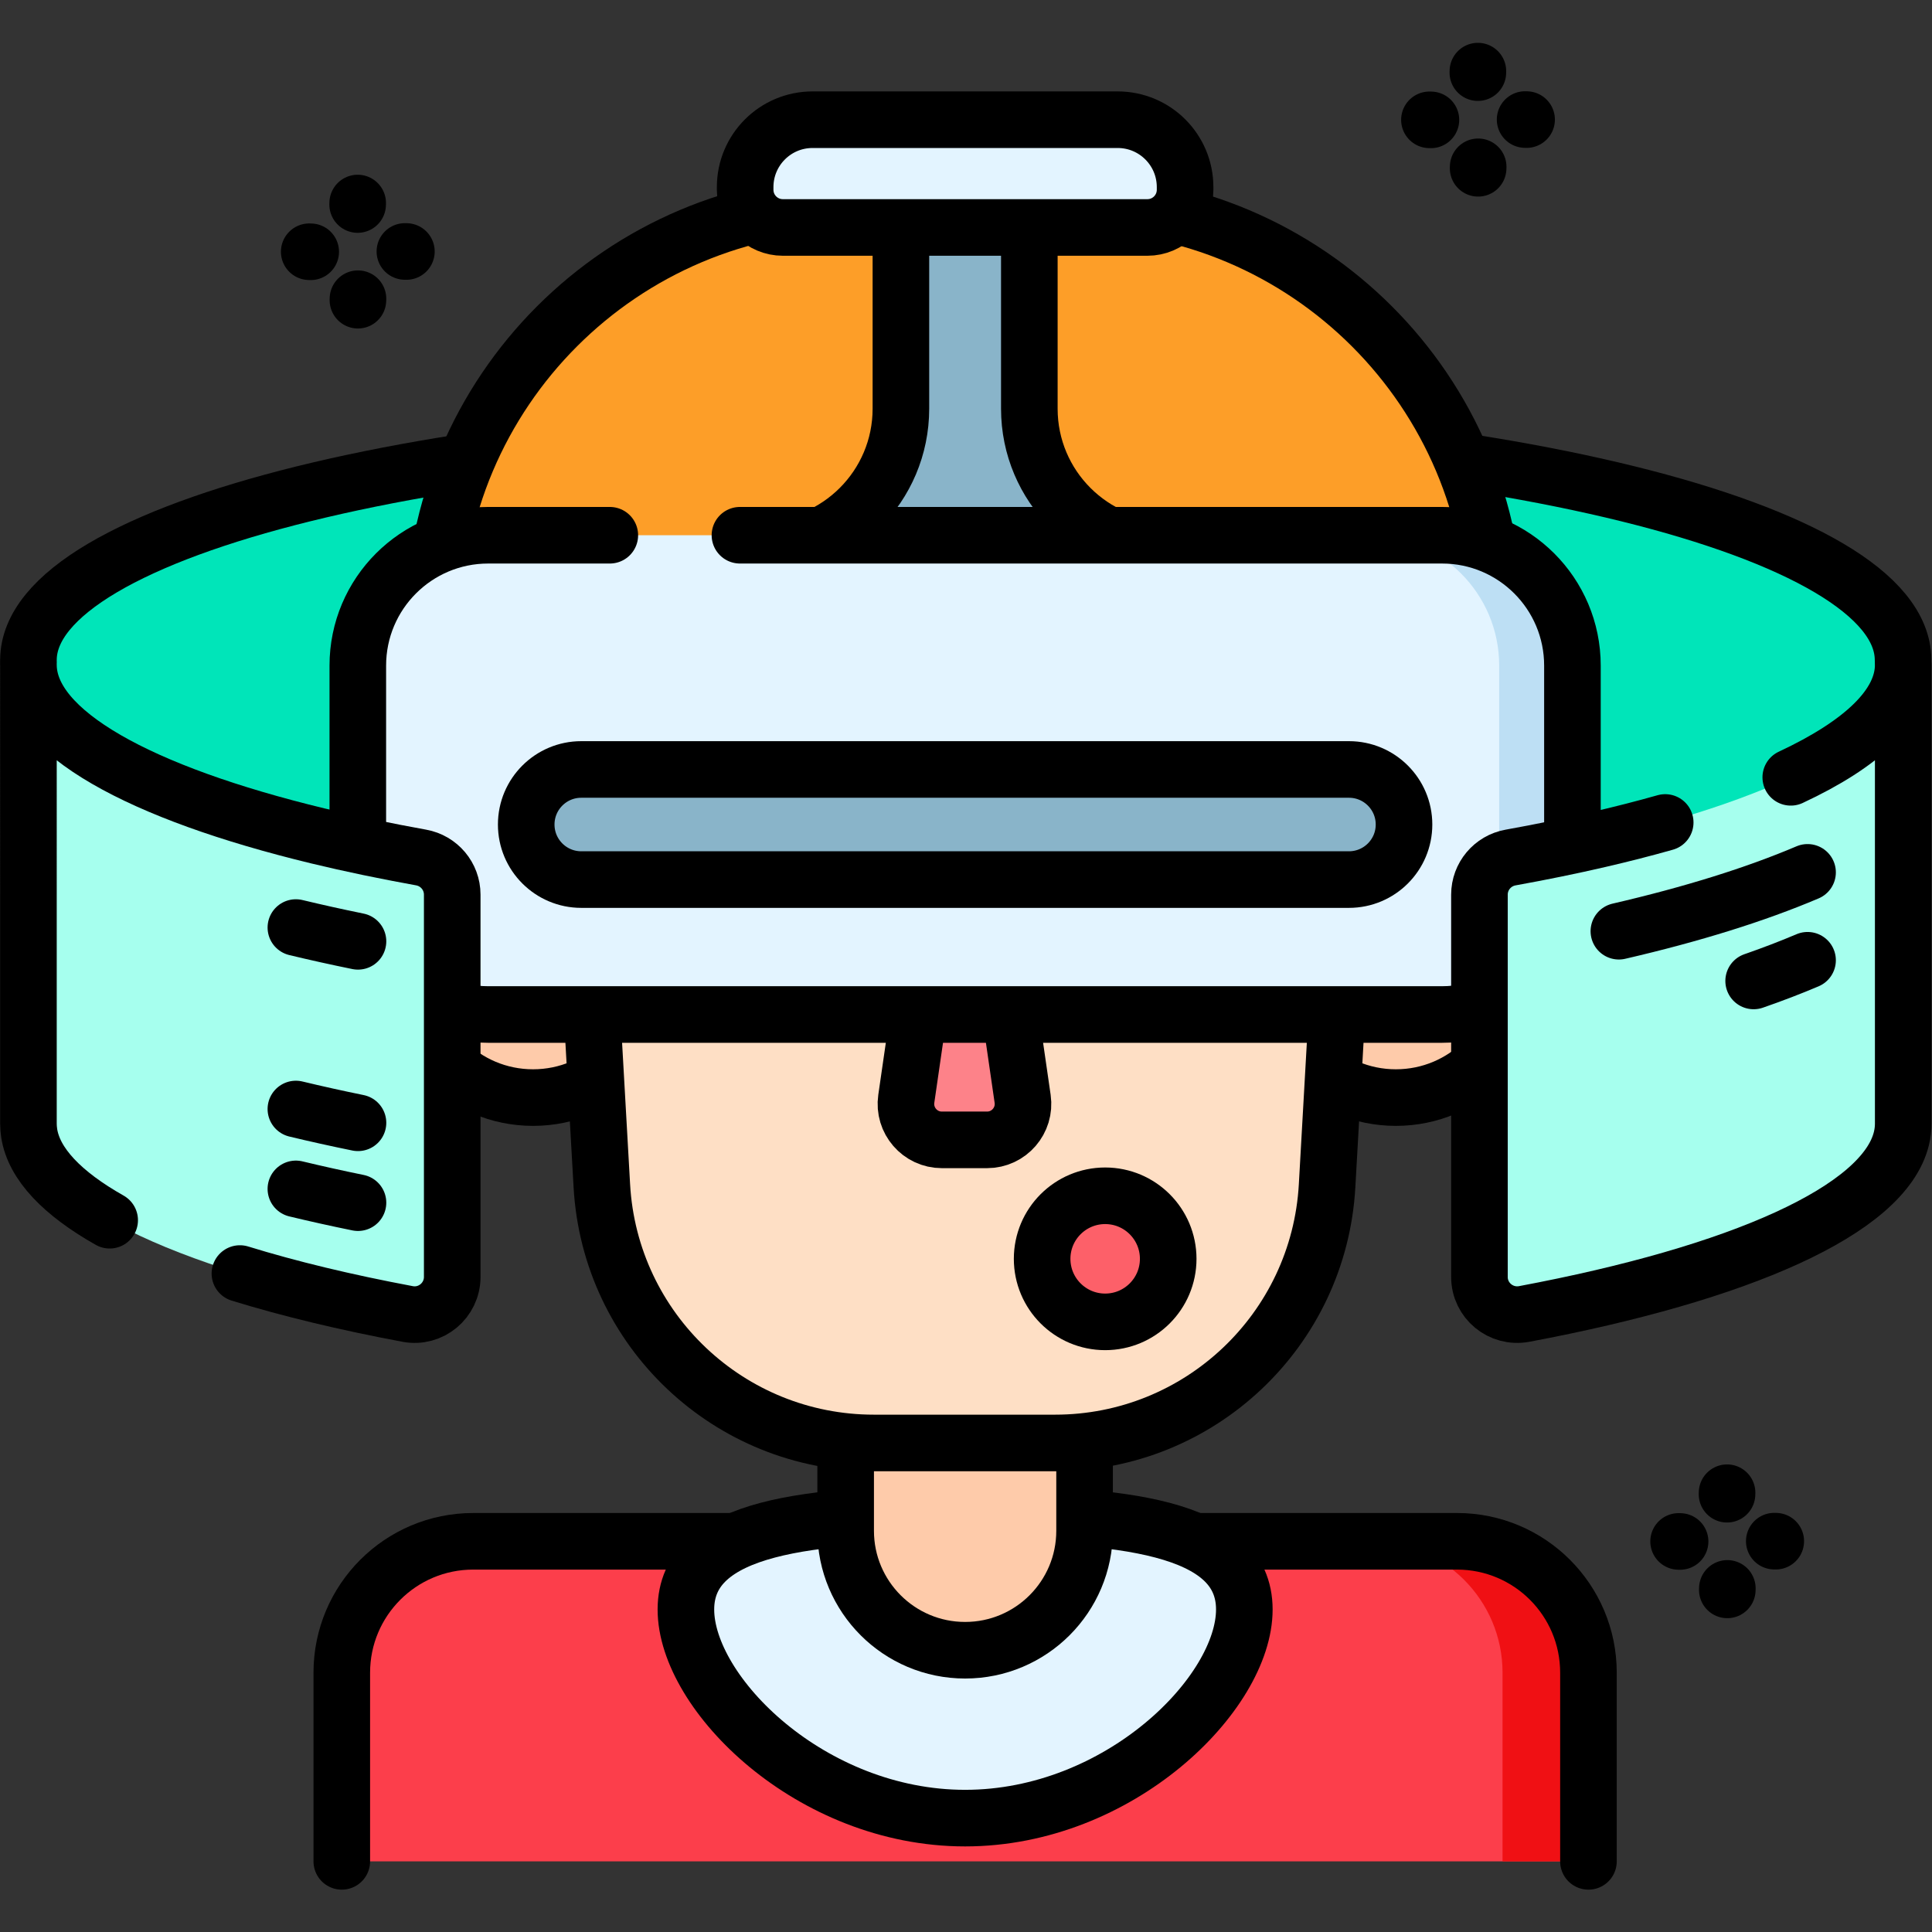
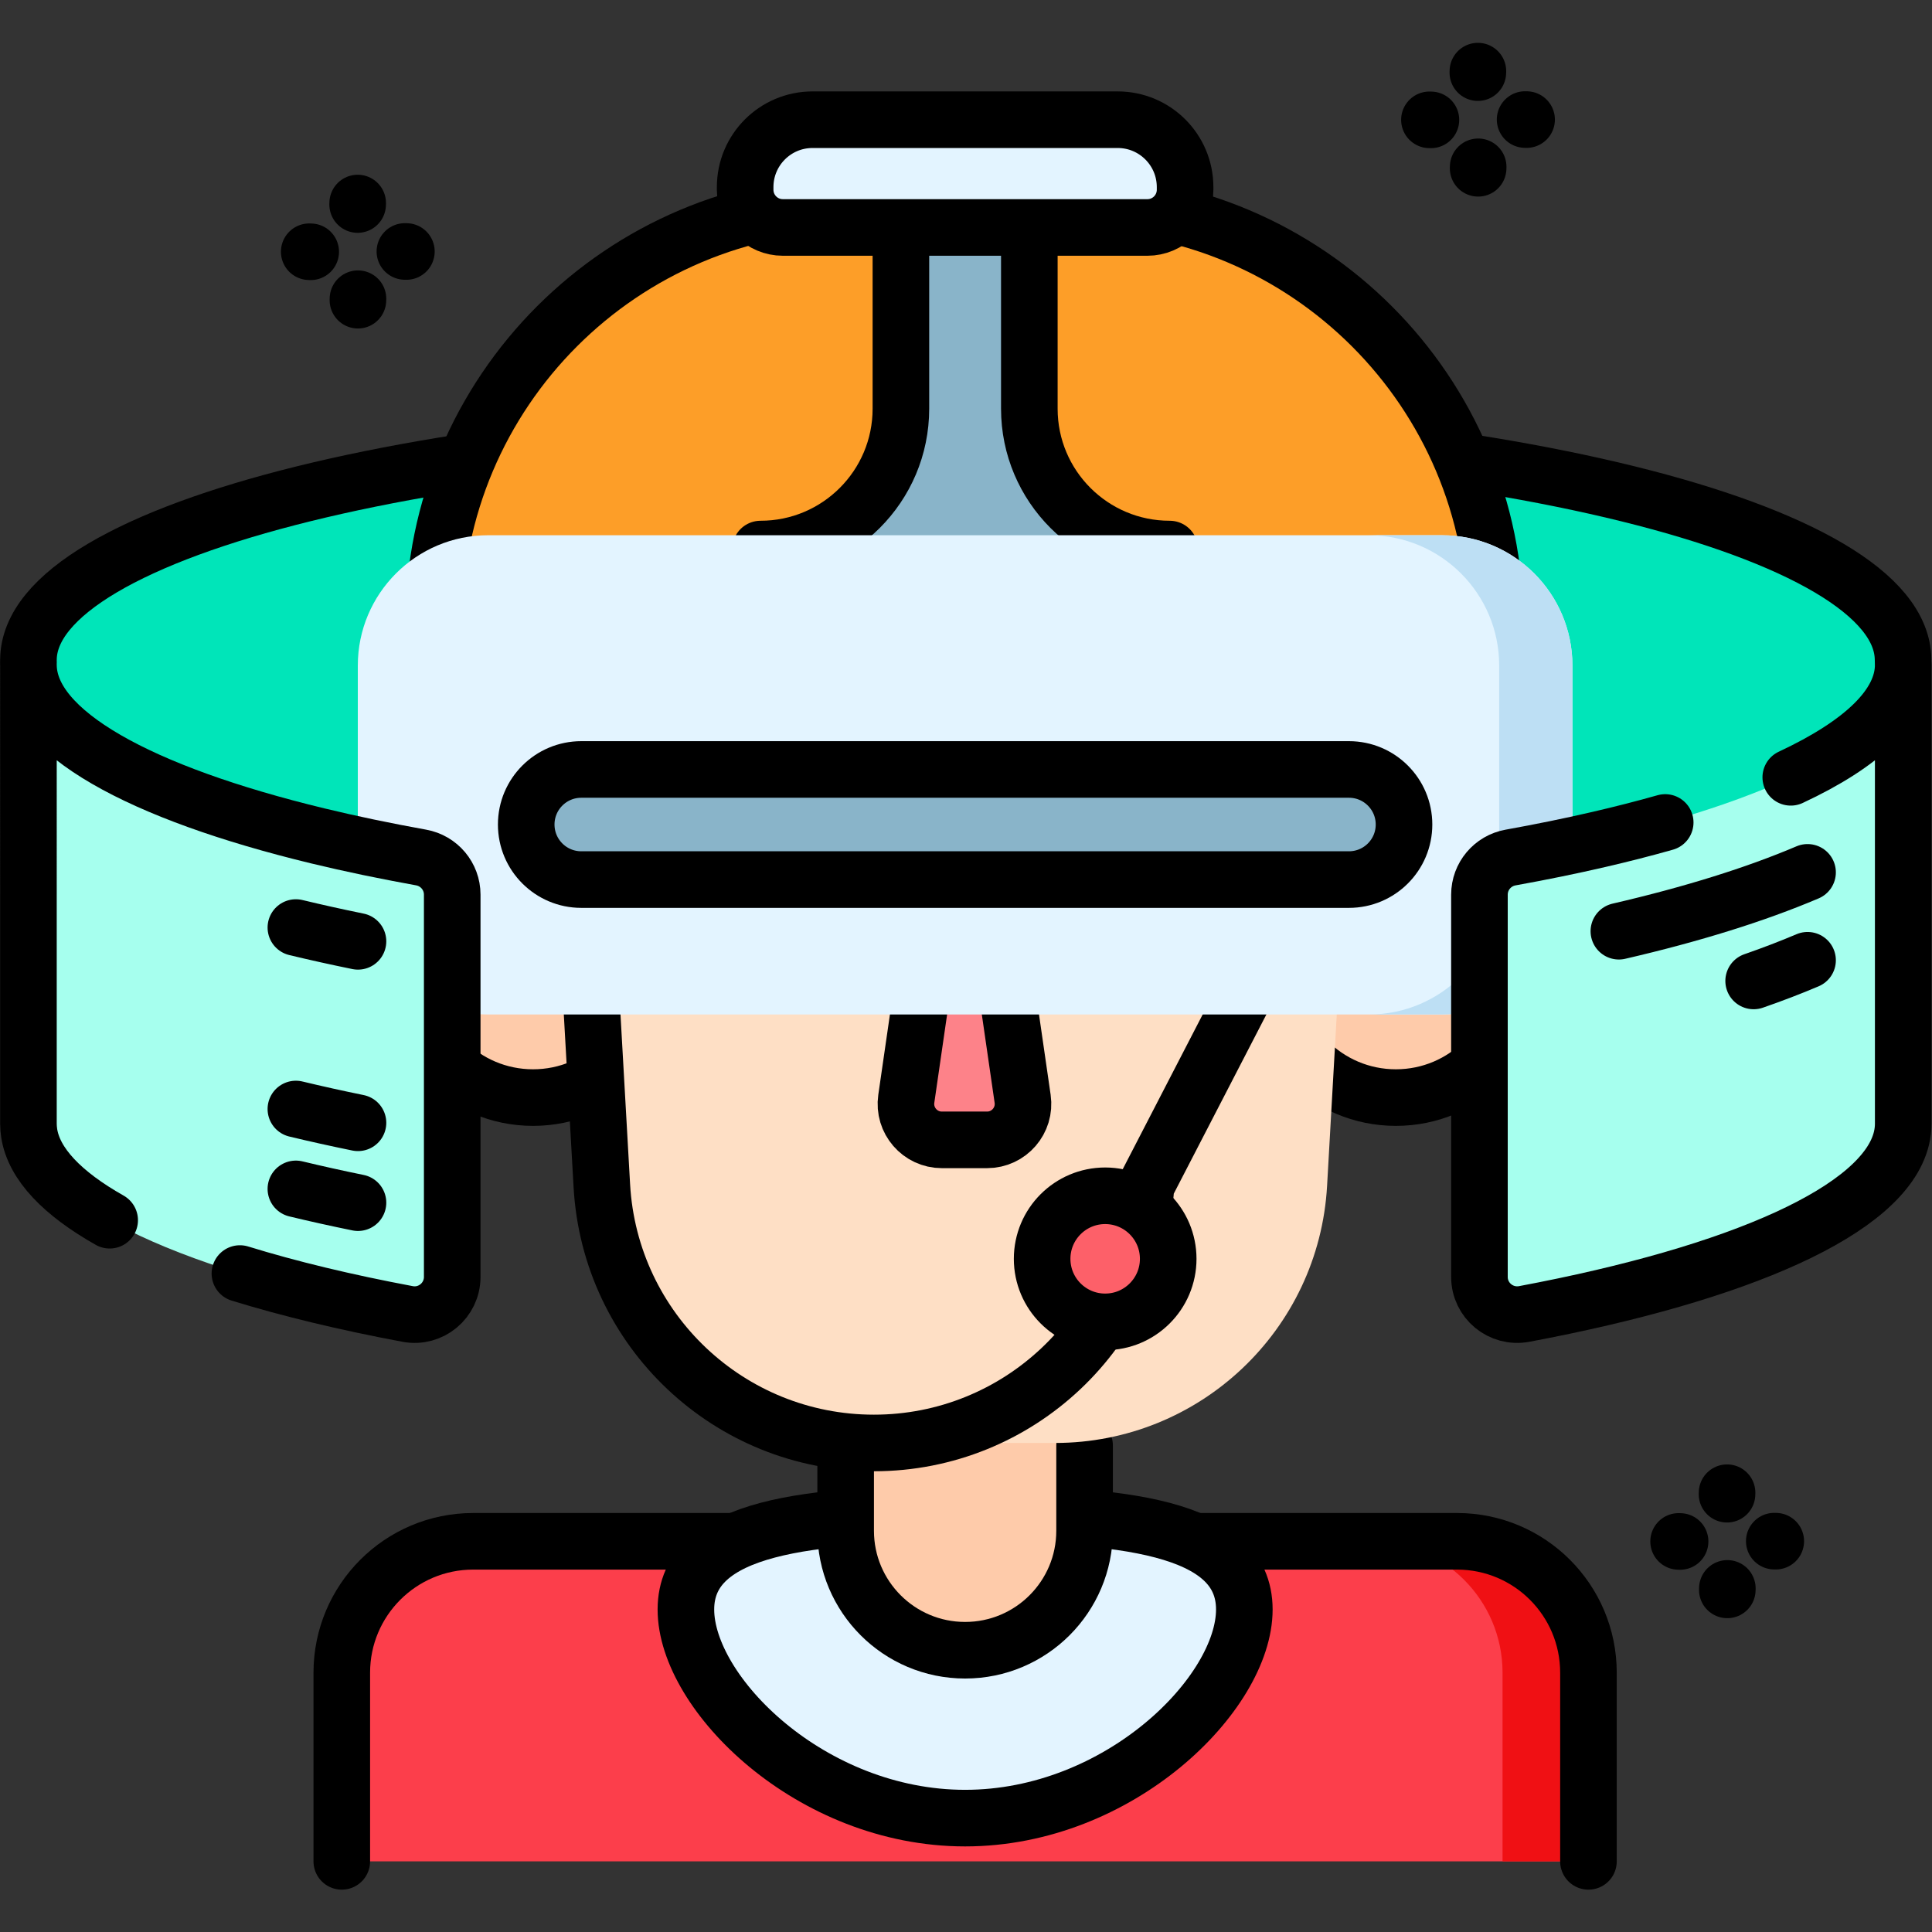
<svg xmlns="http://www.w3.org/2000/svg" version="1.1" id="svg6309" width="682.667" height="682.667" viewBox="0 0 682.667 682.667">
  <rect x="0" y="0" width="682.667" height="682.667" fill="#333333" stroke="none" />
  <defs id="defs6313">
    <clipPath clipPathUnits="userSpaceOnUse" id="clipPath6323">
      <path d="M 0,512 H 512 V 0 H 0 Z" id="path6321" />
    </clipPath>
  </defs>
  <g id="g6315" transform="matrix(1.333,0,0,-1.333,0,682.667)">
    <g id="g6317">
      <g id="g6319" clip-path="url(#clipPath6323)">
        <g id="g6325" transform="translate(504.5,264.992)">
          <path d="m 0,0 c -0.002,37.837 -0.013,66.696 -0.042,72.263 -0.192,34.651 -111.415,62.133 -248.458,61.411 -137.042,0.722 -248.265,-26.76 -248.458,-61.411 C -496.986,66.696 -496.998,37.837 -497,0 Z" style="fill:#00e5b9;fill-opacity:1;fill-rule:nonzero;stroke:none" id="path6327" />
        </g>
        <g id="g6329" transform="translate(504.458,337.255)">
          <path d="M 0,0 C -0.193,34.651 -111.416,62.134 -248.458,61.411 -385.501,62.134 -496.724,34.651 -496.917,0" style="fill:none;stroke:#000000;stroke-width:15;stroke-linecap:round;stroke-linejoin:round;stroke-miterlimit:10;stroke-dasharray:none;stroke-opacity:1" id="path6331" />
        </g>
        <g id="g6333" transform="translate(421.06,18.725)">
          <path d="m 0,0 h -330.46 v 50.01 c 0,19.236 15.594,34.83 34.83,34.83 h 260.8 C -15.594,84.84 0,69.246 0,50.01 Z" style="fill:#fc3e4b;fill-opacity:1;fill-rule:nonzero;stroke:none" id="path6335" />
        </g>
        <g id="g6337" transform="translate(421.062,68.736)">
          <path d="M 0,0 V -50.008 H -22.771 V 0 c 0,19.234 -15.597,34.831 -34.831,34.831 h 22.771 C -15.597,34.831 0,19.234 0,0" style="fill:#f01014;fill-opacity:1;fill-rule:nonzero;stroke:none" id="path6339" />
        </g>
        <g id="g6341" transform="translate(90.6,18.725)">
          <path d="m 0,0 v 50.01 c 0,19.236 15.594,34.83 34.83,34.83 h 260.8 c 19.236,0 34.83,-15.594 34.83,-34.83 V 0" style="fill:none;stroke:#000000;stroke-width:15;stroke-linecap:round;stroke-linejoin:round;stroke-miterlimit:10;stroke-dasharray:none;stroke-opacity:1" id="path6343" />
        </g>
        <g id="g6345" transform="translate(329.843,85.493)">
          <path d="m 0,0 c 0,-22.267 -33.137,-55.305 -74.013,-55.305 -40.877,0 -74.013,33.038 -74.013,55.305 0,22.267 33.136,25.329 74.013,25.329 C -33.137,25.329 0,22.267 0,0" style="fill:#e3f4ff;fill-opacity:1;fill-rule:nonzero;stroke:none" id="path6347" />
        </g>
        <g id="g6349" transform="translate(329.843,85.493)">
          <path d="m 0,0 c 0,-22.267 -33.137,-55.305 -74.013,-55.305 -40.877,0 -74.013,33.038 -74.013,55.305 0,22.267 33.136,25.329 74.013,25.329 C -33.137,25.329 0,22.267 0,0 Z" style="fill:none;stroke:#000000;stroke-width:15;stroke-linecap:round;stroke-linejoin:round;stroke-miterlimit:10;stroke-dasharray:none;stroke-opacity:1" id="path6351" />
        </g>
        <g id="g6353" transform="translate(255.83,74.689)">
          <path d="M 0,0 V 0 C -17.488,0 -31.666,14.177 -31.666,31.665 V 72.267 H 31.666 V 31.665 C 31.666,14.177 17.488,0 0,0" style="fill:#fecbaa;fill-opacity:1;fill-rule:nonzero;stroke:none" id="path6355" />
        </g>
        <g id="g6357" transform="translate(287.496,128.971)">
          <path d="m 0,0 v -22.616 c 0,-17.488 -14.177,-31.665 -31.666,-31.665 -17.488,0 -31.665,14.177 -31.665,31.665 V 0" style="fill:none;stroke:#000000;stroke-width:15;stroke-linecap:round;stroke-linejoin:round;stroke-miterlimit:10;stroke-dasharray:none;stroke-opacity:1" id="path6359" />
        </g>
        <g id="g6361" transform="translate(457.793,116.047)">
          <path d="M 0,0 0.011,0.397" style="fill:none;stroke:#000000;stroke-width:15;stroke-linecap:round;stroke-linejoin:round;stroke-miterlimit:10;stroke-dasharray:none;stroke-opacity:1" id="path6363" />
        </g>
        <g id="g6365" transform="translate(457.868,90.686)">
          <path d="M 0,0 0.011,0.397" style="fill:none;stroke:#000000;stroke-width:15;stroke-linecap:round;stroke-linejoin:round;stroke-miterlimit:10;stroke-dasharray:none;stroke-opacity:1" id="path6367" />
        </g>
        <g id="g6369" transform="translate(470.318,103.607)">
          <path d="M 0,0 0.397,-0.011" style="fill:none;stroke:#000000;stroke-width:15;stroke-linecap:round;stroke-linejoin:round;stroke-miterlimit:10;stroke-dasharray:none;stroke-opacity:1" id="path6371" />
        </g>
        <g id="g6373" transform="translate(444.957,103.533)">
          <path d="M 0,0 0.397,-0.011" style="fill:none;stroke:#000000;stroke-width:15;stroke-linecap:round;stroke-linejoin:round;stroke-miterlimit:10;stroke-dasharray:none;stroke-opacity:1" id="path6375" />
        </g>
        <g id="g6377" transform="translate(391.744,492.878)">
          <path d="M 0,0 0.011,0.397" style="fill:none;stroke:#000000;stroke-width:15;stroke-linecap:round;stroke-linejoin:round;stroke-miterlimit:10;stroke-dasharray:none;stroke-opacity:1" id="path6379" />
        </g>
        <g id="g6381" transform="translate(391.818,467.517)">
          <path d="M 0,0 0.011,0.397" style="fill:none;stroke:#000000;stroke-width:15;stroke-linecap:round;stroke-linejoin:round;stroke-miterlimit:10;stroke-dasharray:none;stroke-opacity:1" id="path6383" />
        </g>
        <g id="g6385" transform="translate(404.269,480.44)">
          <path d="M 0,0 0.397,-0.012" style="fill:none;stroke:#000000;stroke-width:15;stroke-linecap:round;stroke-linejoin:round;stroke-miterlimit:10;stroke-dasharray:none;stroke-opacity:1" id="path6387" />
        </g>
        <g id="g6389" transform="translate(378.907,480.365)">
          <path d="M 0,0 0.397,-0.012" style="fill:none;stroke:#000000;stroke-width:15;stroke-linecap:round;stroke-linejoin:round;stroke-miterlimit:10;stroke-dasharray:none;stroke-opacity:1" id="path6391" />
        </g>
        <g id="g6393" transform="translate(94.804,457.913)">
          <path d="M 0,0 0.011,0.397" style="fill:none;stroke:#000000;stroke-width:15;stroke-linecap:round;stroke-linejoin:round;stroke-miterlimit:10;stroke-dasharray:none;stroke-opacity:1" id="path6395" />
        </g>
        <g id="g6397" transform="translate(94.878,432.552)">
          <path d="M 0,0 0.011,0.397" style="fill:none;stroke:#000000;stroke-width:15;stroke-linecap:round;stroke-linejoin:round;stroke-miterlimit:10;stroke-dasharray:none;stroke-opacity:1" id="path6399" />
        </g>
        <g id="g6401" transform="translate(107.328,445.474)">
          <path d="M 0,0 0.397,-0.012" style="fill:none;stroke:#000000;stroke-width:15;stroke-linecap:round;stroke-linejoin:round;stroke-miterlimit:10;stroke-dasharray:none;stroke-opacity:1" id="path6403" />
        </g>
        <g id="g6405" transform="translate(81.967,445.399)">
          <path d="M 0,0 0.397,-0.012" style="fill:none;stroke:#000000;stroke-width:15;stroke-linecap:round;stroke-linejoin:round;stroke-miterlimit:10;stroke-dasharray:none;stroke-opacity:1" id="path6407" />
        </g>
        <g id="g6409" transform="translate(333.789,260.71)">
          <path d="m 0,0 h -156.262 c -34.558,0 -62.573,28.015 -62.573,62.573 v 23.406 c 0,61.647 49.975,111.622 111.622,111.622 h 58.164 c 61.647,0 111.622,-49.975 111.622,-111.622 V 62.573 C 62.573,28.015 34.558,0 0,0" style="fill:#fd9e28;fill-opacity:1;fill-rule:nonzero;stroke:none" id="path6411" />
        </g>
        <g id="g6413" transform="translate(333.789,260.71)">
          <path d="m 0,0 h -156.262 c -34.558,0 -62.573,28.015 -62.573,62.573 v 23.406 c 0,61.647 49.975,111.622 111.622,111.622 h 58.164 c 61.647,0 111.622,-49.975 111.622,-111.622 V 62.573 C 62.573,28.015 34.558,0 0,0 Z" style="fill:none;stroke:#000000;stroke-width:15;stroke-linecap:round;stroke-linejoin:round;stroke-miterlimit:10;stroke-dasharray:none;stroke-opacity:1" id="path6415" />
        </g>
        <g id="g6417" transform="translate(403.098,254.269)">
          <path d="m 0,0 c 0,-18.272 -14.813,-33.085 -33.085,-33.085 -18.272,0 -33.085,14.813 -33.085,33.085 0,18.272 14.813,33.085 33.085,33.085 C -14.813,33.085 0,18.272 0,0" style="fill:#fecbaa;fill-opacity:1;fill-rule:nonzero;stroke:none" id="path6419" />
        </g>
        <g id="g6421" transform="translate(174.387,254.269)">
          <path d="m 0,0 c 0,-18.272 -14.813,-33.085 -33.085,-33.085 -18.272,0 -33.085,14.813 -33.085,33.085 0,18.272 14.813,33.085 33.085,33.085 C -14.813,33.085 0,18.272 0,0" style="fill:#fecbaa;fill-opacity:1;fill-rule:nonzero;stroke:none" id="path6423" />
        </g>
        <g id="g6425" transform="translate(403.098,254.269)">
          <path d="m 0,0 c 0,-18.272 -14.813,-33.085 -33.085,-33.085 -18.272,0 -33.085,14.813 -33.085,33.085 0,18.272 14.813,33.085 33.085,33.085 C -14.813,33.085 0,18.272 0,0 Z" style="fill:none;stroke:#000000;stroke-width:15;stroke-linecap:round;stroke-linejoin:round;stroke-miterlimit:10;stroke-dasharray:none;stroke-opacity:1" id="path6427" />
        </g>
        <g id="g6429" transform="translate(174.387,254.269)">
          <path d="m 0,0 c 0,-18.272 -14.813,-33.085 -33.085,-33.085 -18.272,0 -33.085,14.813 -33.085,33.085 0,18.272 14.813,33.085 33.085,33.085 C -14.813,33.085 0,18.272 0,0 Z" style="fill:none;stroke:#000000;stroke-width:15;stroke-linecap:round;stroke-linejoin:round;stroke-miterlimit:10;stroke-dasharray:none;stroke-opacity:1" id="path6431" />
        </g>
        <g id="g6433" transform="translate(153.632,302.103)">
          <path d="m 0,0 5.905,-104.324 c 2.164,-38.244 33.808,-68.147 72.113,-68.147 h 48.015 c 38.304,0 69.948,29.903 72.113,68.147 L 204.05,0 Z" style="fill:#fedfc5;fill-opacity:1;fill-rule:nonzero;stroke:none" id="path6435" />
        </g>
        <g id="g6437" transform="translate(153.632,302.103)">
-           <path d="m 0,0 5.905,-104.324 c 2.164,-38.244 33.808,-68.147 72.113,-68.147 h 48.015 c 38.304,0 69.948,29.903 72.113,68.147 L 204.05,0 Z" style="fill:none;stroke:#000000;stroke-width:15;stroke-linecap:round;stroke-linejoin:round;stroke-miterlimit:10;stroke-dasharray:none;stroke-opacity:1" id="path6439" />
+           <path d="m 0,0 5.905,-104.324 c 2.164,-38.244 33.808,-68.147 72.113,-68.147 c 38.304,0 69.948,29.903 72.113,68.147 L 204.05,0 Z" style="fill:none;stroke:#000000;stroke-width:15;stroke-linecap:round;stroke-linejoin:round;stroke-miterlimit:10;stroke-dasharray:none;stroke-opacity:1" id="path6439" />
        </g>
        <g id="g6441" transform="translate(261.649,209.977)">
          <path d="m 0,0 h -11.982 c -5.805,0 -10.259,5.146 -9.427,10.891 l 5.992,41.341 c 0.678,4.684 4.693,8.16 9.426,8.16 4.732,0 8.747,-3.476 9.426,-8.16 L 9.426,10.891 C 10.258,5.146 5.804,0 0,0" style="fill:#fd8289;fill-opacity:1;fill-rule:nonzero;stroke:none" id="path6443" />
        </g>
        <g id="g6445" transform="translate(261.649,209.977)">
          <path d="m 0,0 h -11.982 c -5.805,0 -10.259,5.146 -9.427,10.891 l 5.992,41.341 c 0.678,4.684 4.693,8.16 9.426,8.16 4.732,0 8.747,-3.476 9.426,-8.16 L 9.426,10.891 C 10.258,5.146 5.804,0 0,0 Z" style="fill:none;stroke:#000000;stroke-width:15;stroke-linecap:round;stroke-linejoin:round;stroke-miterlimit:10;stroke-dasharray:none;stroke-opacity:1" id="path6447" />
        </g>
        <g id="g6449" transform="translate(272.852,403.796)">
          <path d="M 0,0 V 51.501 H -34.043 V 0 c 0,-20.549 -16.659,-37.208 -37.208,-37.208 V -59.13 H 37.208 v 21.922 C 16.659,-37.208 0,-20.549 0,0" style="fill:#89b4c9;fill-opacity:1;fill-rule:nonzero;stroke:none" id="path6451" />
        </g>
        <g id="g6453" transform="translate(272.852,403.796)">
          <path d="M 0,0 V 51.501 H -34.043 V 0 c 0,-20.549 -16.659,-37.208 -37.208,-37.208 V -59.13 H 37.208 v 21.922 C 16.659,-37.208 0,-20.549 0,0 Z" style="fill:none;stroke:#000000;stroke-width:15;stroke-linecap:round;stroke-linejoin:round;stroke-miterlimit:10;stroke-dasharray:none;stroke-opacity:1" id="path6455" />
        </g>
        <g id="g6457" transform="translate(382.257,243.208)">
          <path d="m 0,0 h -252.853 c -19.085,0 -34.558,15.473 -34.558,34.558 v 57.925 c 0,19.085 15.473,34.558 34.558,34.558 H 0 c 19.085,0 34.557,-15.473 34.557,-34.558 V 34.558 C 34.557,15.473 19.085,0 0,0" style="fill:#e3f4ff;fill-opacity:1;fill-rule:nonzero;stroke:none" id="path6459" />
        </g>
        <g id="g6461" transform="translate(416.815,335.693)">
          <path d="m 0,0 v -57.932 c 0,-19.084 -15.477,-34.55 -34.561,-34.55 h -19.414 c 19.084,0 34.561,15.466 34.561,34.55 V 0 c 0,19.084 -15.477,34.551 -34.561,34.551 h 19.414 C -15.477,34.551 0,19.084 0,0" style="fill:#bddff4;fill-opacity:1;fill-rule:nonzero;stroke:none" id="path6463" />
        </g>
        <g id="g6465" transform="translate(161.648,370.249)">
-           <path d="m 0,0 h -32.244 c -19.085,0 -34.557,-15.473 -34.557,-34.558 v -57.925 c 0,-19.085 15.472,-34.558 34.557,-34.558 h 252.853 c 19.086,0 34.558,15.473 34.558,34.558 v 57.925 C 255.167,-15.473 239.695,0 220.609,0 H 34.494" style="fill:none;stroke:#000000;stroke-width:15;stroke-linecap:round;stroke-linejoin:round;stroke-miterlimit:10;stroke-dasharray:none;stroke-opacity:1" id="path6467" />
-         </g>
+           </g>
        <g id="g6469" transform="translate(304.147,451.835)">
          <path d="m 0,0 h -96.635 c -5.518,0 -9.991,4.474 -9.991,9.991 v 0.704 c 0,9.867 7.999,17.867 17.865,17.867 h 80.887 c 9.867,0 17.866,-8 17.866,-17.867 V 9.991 C 9.992,4.474 5.518,0 0,0" style="fill:#e3f4ff;fill-opacity:1;fill-rule:nonzero;stroke:none" id="path6471" />
        </g>
        <g id="g6473" transform="translate(304.147,451.835)">
          <path d="m 0,0 h -96.635 c -5.518,0 -9.991,4.474 -9.991,9.991 v 0.704 c 0,9.867 7.999,17.867 17.865,17.867 h 80.887 c 9.867,0 17.866,-8 17.866,-17.867 V 9.991 C 9.992,4.474 5.518,0 0,0 Z" style="fill:none;stroke:#000000;stroke-width:15;stroke-linecap:round;stroke-linejoin:round;stroke-miterlimit:10;stroke-dasharray:none;stroke-opacity:1" id="path6475" />
        </g>
        <g id="g6477" transform="translate(119.874,274.986)">
          <path d="m 0,0 v -101.336 c 0,-6.241 -5.664,-10.977 -11.799,-9.827 -58.493,10.96 -97.253,28.277 -100.337,47.908 -0.12,0.84 -0.2,1.679 -0.2,2.528 V 60.932 c 0,-17.845 29.465,-33.942 76.766,-45.382 8.54,-2.06 17.67,-3.972 27.314,-5.71 C -3.484,8.979 0,4.849 0,0" style="fill:#a6ffee;fill-opacity:1;fill-rule:nonzero;stroke:none" id="path6479" />
        </g>
        <g id="g6481" transform="translate(504.5,335.918)">
          <path d="m 0,0 v -121.658 c 0,-1.31 -0.16,-2.598 -0.47,-3.887 -4.604,-19.061 -42.877,-35.827 -99.998,-46.545 -6.163,-1.156 -11.868,3.544 -11.868,9.815 v 101.336 c 0,4.847 3.483,8.979 8.254,9.839 8.2,1.478 16.028,3.079 23.439,4.798 C -31.074,-34.821 0,-18.325 0,0" style="fill:#a6ffee;fill-opacity:1;fill-rule:nonzero;stroke:none" id="path6483" />
        </g>
        <g id="g6485" transform="translate(78.431,266.256)">
          <path d="M 0,0 C 5.297,-1.276 10.801,-2.498 16.463,-3.653" style="fill:none;stroke:#000000;stroke-width:15;stroke-linecap:round;stroke-linejoin:round;stroke-miterlimit:10;stroke-dasharray:none;stroke-opacity:1" id="path6487" />
        </g>
        <g id="g6489" transform="translate(78.431,196.981)">
          <path d="M 0,0 C 5.297,-1.276 10.801,-2.498 16.463,-3.653" style="fill:none;stroke:#000000;stroke-width:15;stroke-linecap:round;stroke-linejoin:round;stroke-miterlimit:10;stroke-dasharray:none;stroke-opacity:1" id="path6491" />
        </g>
        <g id="g6493" transform="translate(78.431,218.154)">
          <path d="M 0,0 C 5.297,-1.276 10.801,-2.498 16.463,-3.653" style="fill:none;stroke:#000000;stroke-width:15;stroke-linecap:round;stroke-linejoin:round;stroke-miterlimit:10;stroke-dasharray:none;stroke-opacity:1" id="path6495" />
        </g>
        <g id="g6497" transform="translate(429.125,265.283)">
          <path d="M 0,0 C 19.47,4.51 36.217,9.737 50.018,15.604" style="fill:none;stroke:#000000;stroke-width:15;stroke-linecap:round;stroke-linejoin:round;stroke-miterlimit:10;stroke-dasharray:none;stroke-opacity:1" id="path6499" />
        </g>
        <g id="g6501" transform="translate(464.85,252.102)">
          <path d="M 0,0 C 5.067,1.759 9.834,3.588 14.293,5.483" style="fill:none;stroke:#000000;stroke-width:15;stroke-linecap:round;stroke-linejoin:round;stroke-miterlimit:10;stroke-dasharray:none;stroke-opacity:1" id="path6503" />
        </g>
        <g id="g6505" transform="translate(309.664,178.443)">
          <path d="m 0,0 c 0,-9.229 -7.481,-16.71 -16.71,-16.71 -9.229,0 -16.71,7.481 -16.71,16.71 0,9.229 7.481,16.711 16.71,16.711 C -7.481,16.711 0,9.229 0,0" style="fill:#fd6069;fill-opacity:1;fill-rule:nonzero;stroke:none" id="path6507" />
        </g>
        <g id="g6509" transform="translate(309.664,178.443)">
          <path d="m 0,0 c 0,-9.229 -7.481,-16.71 -16.71,-16.71 -9.229,0 -16.71,7.481 -16.71,16.71 0,9.229 7.481,16.711 16.71,16.711 C -7.481,16.711 0,9.229 0,0 Z" style="fill:none;stroke:#000000;stroke-width:15;stroke-linecap:round;stroke-linejoin:round;stroke-miterlimit:10;stroke-dasharray:none;stroke-opacity:1" id="path6511" />
        </g>
        <g id="g6513" transform="translate(357.577,278.973)">
          <path d="m 0,0 h -203.494 c -8.061,0 -14.595,6.534 -14.595,14.595 0,8.06 6.534,14.594 14.595,14.594 H 0 c 8.061,0 14.595,-6.534 14.595,-14.594 C 14.595,6.534 8.061,0 0,0" style="fill:#89b4c9;fill-opacity:1;fill-rule:nonzero;stroke:none" id="path6515" />
        </g>
        <g id="g6517" transform="translate(357.577,278.973)">
          <path d="m 0,0 h -203.494 c -8.061,0 -14.595,6.534 -14.595,14.595 0,8.06 6.534,14.594 14.595,14.594 H 0 c 8.061,0 14.595,-6.534 14.595,-14.594 C 14.595,6.534 8.061,0 0,0 Z" style="fill:none;stroke:#000000;stroke-width:15;stroke-linecap:round;stroke-linejoin:round;stroke-miterlimit:10;stroke-dasharray:none;stroke-opacity:1" id="path6519" />
        </g>
        <g id="g6521" transform="translate(63.595,174.542)">
          <path d="m 0,0 c 13.014,-4.02 27.958,-7.623 44.479,-10.719 6.136,-1.149 11.8,3.586 11.8,9.827 v 101.336 c 0,4.849 -3.485,8.98 -8.256,9.84 -9.645,1.738 -18.774,3.651 -27.314,5.71 -47.301,11.441 -76.766,27.536 -76.766,45.382 V 39.718 c 0,-0.85 0.08,-1.689 0.2,-2.529 1.286,-8.186 8.795,-15.967 21.334,-23.056" style="fill:none;stroke:#000000;stroke-width:15;stroke-linecap:round;stroke-linejoin:round;stroke-miterlimit:10;stroke-dasharray:none;stroke-opacity:1" id="path6523" />
        </g>
        <g id="g6525" transform="translate(441.408,294.11)">
          <path d="m 0,0 c -5.551,-1.571 -11.408,-3.071 -17.551,-4.494 -7.411,-1.719 -15.239,-3.32 -23.439,-4.798 -4.771,-0.86 -8.254,-4.992 -8.254,-9.84 v -101.336 c 0,-6.27 5.705,-10.97 11.868,-9.814 57.121,10.718 95.394,27.483 99.998,46.545 0.31,1.289 0.47,2.577 0.47,3.886 V 41.808 c 0,-10.799 -10.8,-20.962 -29.809,-29.838" style="fill:none;stroke:#000000;stroke-width:15;stroke-linecap:round;stroke-linejoin:round;stroke-miterlimit:10;stroke-dasharray:none;stroke-opacity:1" id="path6527" />
        </g>
      </g>
    </g>
  </g>
</svg>